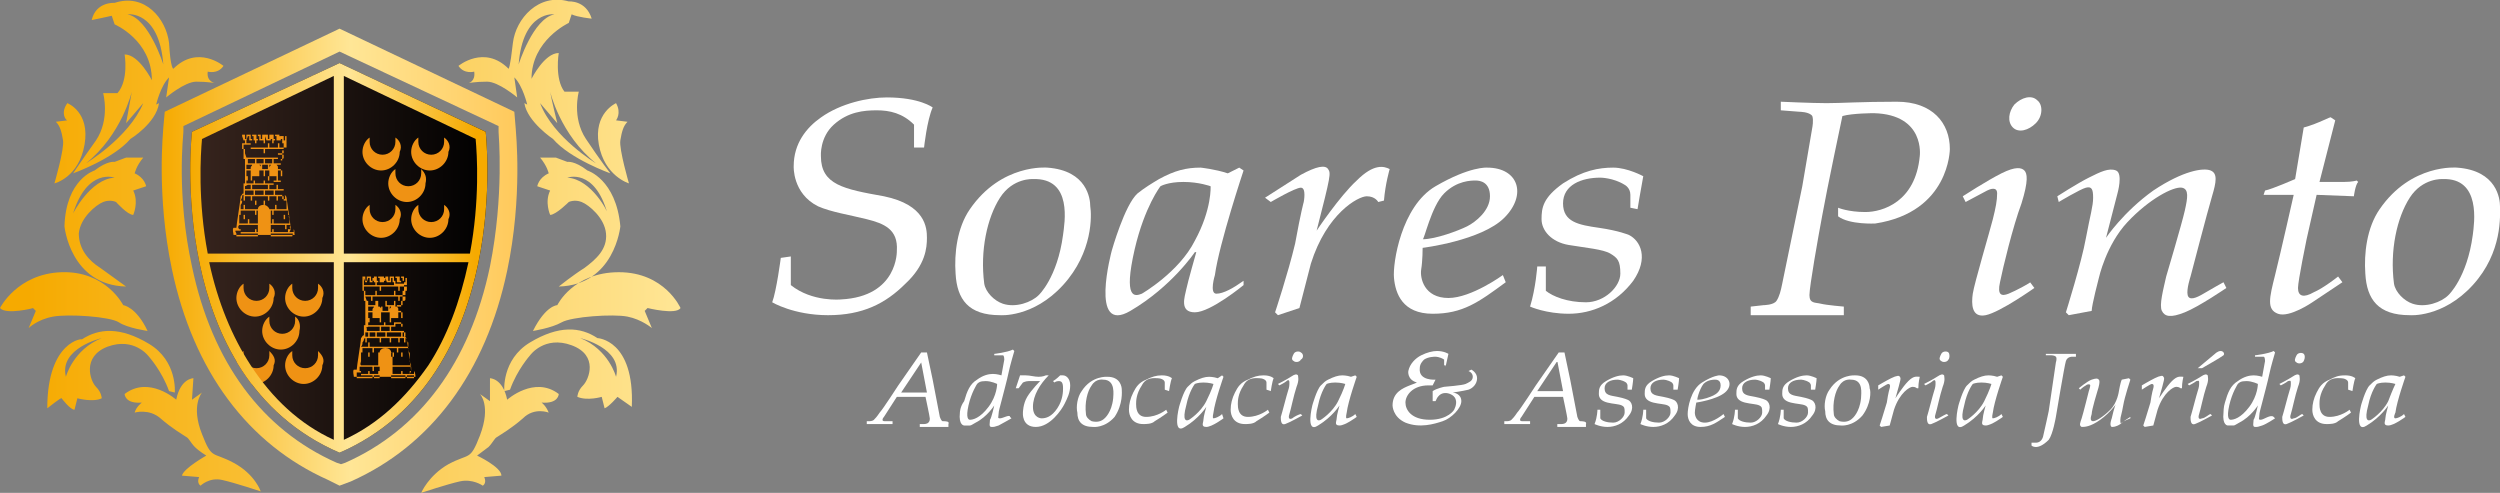
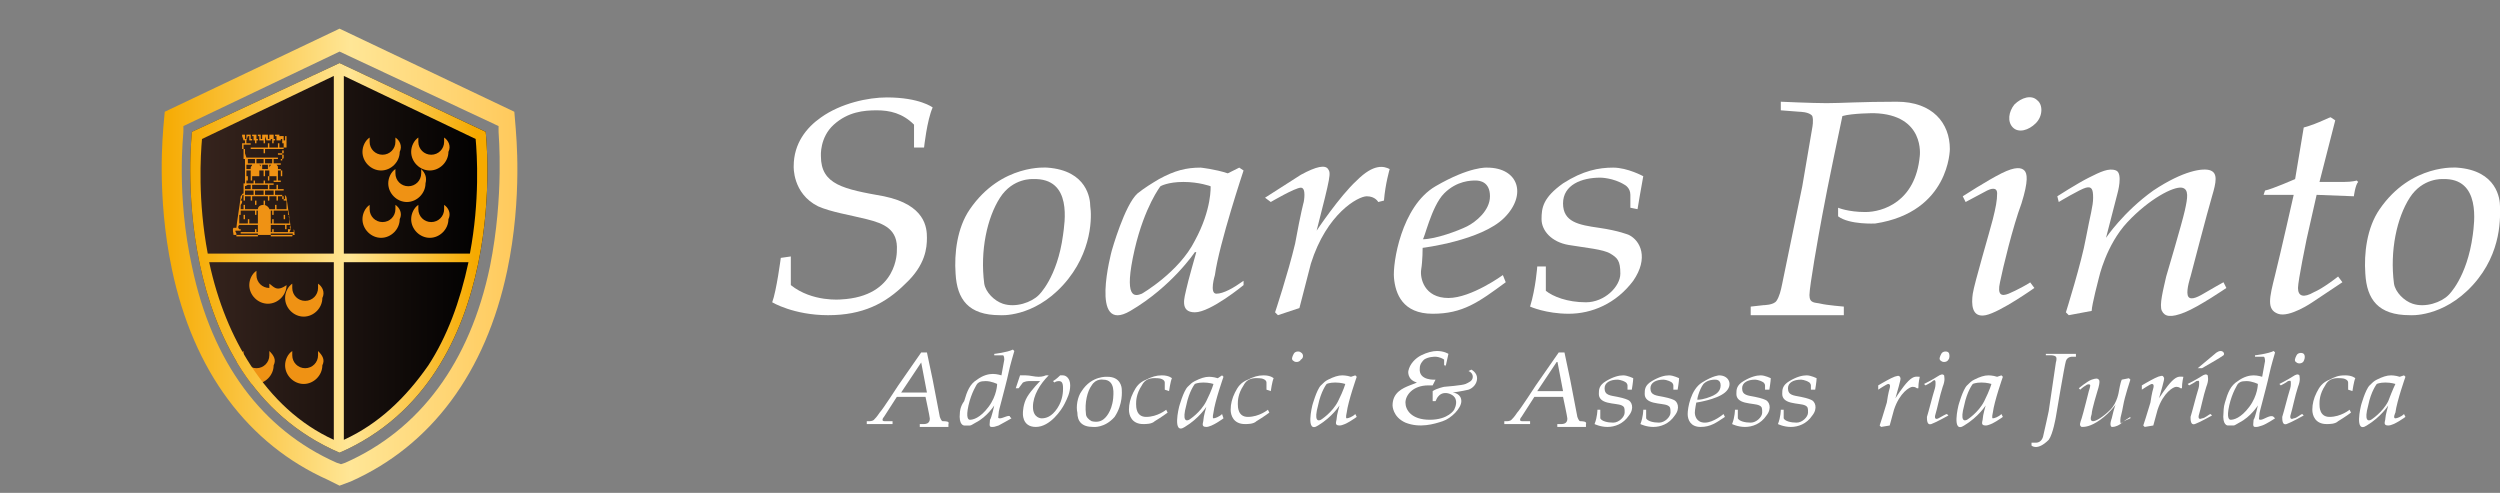
<svg xmlns="http://www.w3.org/2000/svg" xmlns:xlink="http://www.w3.org/1999/xlink" version="1.1" id="Camada_1" x="0px" y="0px" viewBox="0 0 174.5 34.4" style="enable-background:new 0 0 174.5 34.4;" xml:space="preserve">
  <rect x="0" y="0" width="174.5" height="34.4" fill="#808080" stroke="none" />
  <style type="text/css">
	.st0{fill:#FFFFFF;}
	.st1{fill:url(#SVGID_1_);}
	.st2{fill:url(#SVGID_00000027597996296591425610000001777135764872691879_);}
	.st3{clip-path:url(#SVGID_00000116236762093209641570000011749610489020717734_);fill:#EF9214;}
	.st4{clip-path:url(#SVGID_00000116236762093209641570000011749610489020717734_);}
	.st5{fill:#EF9214;}
	.st6{fill:url(#SVGID_00000142140341368097385300000003177773540275024794_);}
	.st7{fill:url(#SVGID_00000163781339475478360770000014848100535571649425_);}
</style>
  <g>
    <path class="st0" d="M54.5,18c0,0-0.3,2.3-0.6,3.1c0,0,1.5,0.9,3.9,0.9s4-0.8,5.4-2.2c1.4-1.3,1.5-2.5,1.5-3.2s-0.1-2.3-3-2.9   c-2.8-0.5-4.4-0.8-4.4-2.8c0,0-0.1-1.3,0.9-2.2c1-0.9,2.1-1,3-1s1.8,0.2,2.6,1l0,1.6l0.7,0c0,0,0.2-1.9,0.6-2.8   c0,0-0.9-0.7-3.2-0.7c-1.3,0-3.2,0.4-4.6,1.4c-1,0.7-1.9,1.8-1.9,3.4c0,0-0.1,1.9,1.7,2.8c0.9,0.4,2.2,0.6,3.4,0.9   c1.2,0.3,2.2,0.7,2.1,2.2c0,0,0.1,3.2-3.9,3.4c0,0-2,0.2-3.5-1c0,0,0-1.5,0-2L54.5,18z" />
    <path class="st0" d="M76.1,14.4c0-0.5-0.2-2.5-3-2.7c0,0-3.2-0.3-5.4,2.9c-0.9,1.3-1.1,3.1-1,4.5c0.1,1.8,0.9,2.9,3.1,2.9   c0,0,2.3,0.2,4.4-2.1C76.3,17.6,76.2,15,76.1,14.4z M74.2,16.4c-0.4,3-1.7,4.2-1.7,4.2c-0.5,0.5-1.6,0.9-2.5,0.6   c-0.6-0.2-1.2-0.8-1.3-1.4c-0.3-2.3,0.2-4.6,1.1-6c0.9-1.4,2.3-1.3,2.3-1.3C74.9,12.4,74.3,15.6,74.2,16.4z" />
    <path class="st0" d="M78.3,27.2c0-0.2-0.1-0.9-1-0.9c0,0-1.1-0.1-1.8,1c-0.3,0.4-0.4,1.1-0.3,1.5c0,0.6,0.3,1,1.1,1   c0,0,0.8,0.1,1.5-0.7C78.4,28.2,78.3,27.3,78.3,27.2z M77.7,27.8c-0.1,1-0.6,1.4-0.6,1.4c-0.2,0.2-0.5,0.3-0.9,0.2   c-0.2-0.1-0.4-0.3-0.4-0.5c-0.1-0.8,0.1-1.6,0.4-2c0.3-0.5,0.8-0.4,0.8-0.4C77.9,26.5,77.7,27.6,77.7,27.8z" />
    <path class="st0" d="M174.5,14.4c0-0.5-0.2-2.5-3-2.7c0,0-3.2-0.3-5.4,2.9c-0.9,1.3-1.1,3.1-1,4.5c0.1,1.8,0.9,2.9,3.1,2.9   c0,0,2.3,0.2,4.4-2.1C174.7,17.6,174.5,15,174.5,14.4z M172.6,16.4c-0.4,3-1.7,4.2-1.7,4.2c-0.5,0.5-1.6,0.9-2.5,0.6   c-0.6-0.2-1.2-0.8-1.3-1.4c-0.3-2.3,0.2-4.6,1.1-6c0.9-1.4,2.3-1.3,2.3-1.3C173.2,12.4,172.7,15.6,172.6,16.4z" />
    <path class="st0" d="M86.8,19.6c-0.7,0.5-1.4,0.9-1.9,0.9c-0.5,0-0.1-1.3-0.1-1.3c0.3-2.2,2-7.3,2-7.3l-0.3-0.2l-0.8,0.4   c-0.9-0.3-1.9-0.4-1.9-0.4c-1,0-1.8,0.2-2.9,0.8c-0.5,0.3-1,0.6-1.5,1c-0.9,0.8-1.8,4-1.8,4s-1.6,5.9,1.3,4.2   c2.9-1.7,4.5-4.1,4.5-4.1l0.1,0c0,0-0.6,2.1-0.7,2.6c-0.1,0.5-0.5,1.6,0.6,1.6s3.4-1.9,3.4-1.9L86.8,19.6z M83.4,16.8   c-1.1,2.2-3.7,3.7-3.7,3.7c-0.5,0.2-1.3,0.4-0.5-3.1c0.7-3,1.8-4.4,1.8-4.4s0.5-0.3,1.6-0.3c1.1,0,1.9,0.3,1.9,0.3   S84.6,14.6,83.4,16.8z" />
    <path class="st0" d="M85.3,28.9c-0.2,0.2-0.5,0.3-0.6,0.3s0-0.4,0-0.4c0.1-0.8,0.7-2.5,0.7-2.5l-0.1-0.1L85,26.4   c-0.3-0.1-0.6-0.1-0.6-0.1c-0.3,0-0.6,0.1-1,0.3c-0.2,0.1-0.3,0.2-0.5,0.4c-0.3,0.3-0.6,1.4-0.6,1.4s-0.5,2,0.4,1.4   c1-0.6,1.5-1.4,1.5-1.4l0,0c0,0-0.2,0.7-0.2,0.9c0,0.2-0.2,0.5,0.2,0.5s1.2-0.6,1.2-0.6L85.3,28.9z M84.2,28   c-0.4,0.8-1.2,1.3-1.2,1.3c-0.2,0.1-0.5,0.1-0.2-1c0.2-1,0.6-1.5,0.6-1.5s0.2-0.1,0.6-0.1c0.4,0,0.7,0.1,0.7,0.1S84.6,27.2,84.2,28   z" />
    <path class="st0" d="M88.3,13.8c0,0,1.4-0.9,2.5-1.6c1.1-0.6,1.7-0.7,1.9-0.4c0.2,0.3,0.2,0.4-0.8,4.3c0,0,1.6-2.4,2.8-3.5   c1.2-1.2,1.9-1,2.3-0.8c0,0-0.3,1-0.4,2.2l-0.4,0.1c0,0-0.2-0.4-0.8-0.4s-2.8,1.2-3.9,4.7l-0.8,3.1L89.2,22L89,21.8   c0,0,0.9-2.7,1.4-4.8c0.4-2.2,0.6-2.9,0.6-2.9s0.2-1-0.2-1c-0.4,0-2.1,1-2.1,1L88.3,13.8z" />
    <path class="st0" d="M99.3,17.3c0,0,4.1-0.5,5.7-2.1c1.6-1.6,1-3.5-1.2-3.5c0,0-1.2-0.1-3.6,1.3c-2.4,1.4-3,5.4-2.9,6.4   c0.1,1.1,0.6,2.5,2.7,2.5c2.1,0,3.2-0.8,5.1-2.2l-0.2-0.5c0,0-2.2,1.6-3.8,1.6c-1.7,0-2-1.4-1.9-2S99.3,17.3,99.3,17.3z    M100.8,13.5c0.9-0.9,1.9-0.9,2.2-0.9c0.3,0,1,0.1,1,1.1s-1,1.8-1.6,2.1c-0.6,0.3-2.2,0.9-3.1,0.9C99.4,16.8,99.9,14.4,100.8,13.5z   " />
    <path class="st0" d="M118.4,28.1c0,0,1.4-0.2,2-0.7c0.6-0.5,0.3-1.2-0.4-1.2c0,0-0.4,0-1.2,0.5c-0.8,0.5-1,1.8-1,2.2   c0,0.4,0.2,0.9,0.9,0.9c0.7,0,1.1-0.3,1.7-0.7l-0.1-0.2c0,0-0.7,0.6-1.3,0.6s-0.7-0.5-0.7-0.7S118.4,28.1,118.4,28.1z M118.9,26.8   c0.3-0.3,0.7-0.3,0.8-0.3c0.1,0,0.4,0,0.4,0.4s-0.3,0.6-0.5,0.7c-0.2,0.1-0.7,0.3-1.1,0.3C118.4,28,118.6,27.2,118.9,26.8z" />
    <path class="st0" d="M114.3,14.6c0,0,0.3-1.8,0.4-2.3c0,0-1.1-0.6-2.1-0.6s-2.1,0.2-3.5,1.1c-1.4,1-1.5,1.7-1.5,2.5   s0.7,1.6,1.9,1.8s2.4,0.3,2.9,0.6s0.7,0.5,0.7,1.4s-1.1,2-2.4,2s-2.3-0.4-2.8-0.8l0-1.7h-0.6c0,0-0.1,1.5-0.5,2.8   c0,0,1.1,0.5,2.7,0.5s3.3-0.7,4.5-2.3c1.1-1.6,0.5-2.8-0.3-3.2c0,0-0.7-0.3-2.1-0.5c-1.4-0.2-2.5-0.4-2.5-1.7s1.3-1.8,2.6-1.8   c0,0,0.9,0,1.7,0.5c0,0,0.4,0.2,0.4,0.7c0,0.5,0,0.9,0,0.9L114.3,14.6z" />
    <path class="st0" d="M113.9,27.2c0,0,0.1-0.6,0.1-0.8c0,0-0.4-0.2-0.7-0.2s-0.7,0.1-1.2,0.4s-0.5,0.6-0.5,0.9   c0,0.3,0.2,0.5,0.6,0.6c0.4,0.1,0.8,0.1,1,0.2c0.2,0.1,0.2,0.2,0.2,0.5s-0.4,0.7-0.8,0.7c-0.4,0-0.8-0.1-0.9-0.3l0-0.6h-0.2   c0,0,0,0.5-0.2,1c0,0,0.4,0.2,0.9,0.2s1.1-0.2,1.5-0.8c0.4-0.5,0.2-1-0.1-1.1c0,0-0.2-0.1-0.7-0.2s-0.9-0.1-0.9-0.6   c0-0.4,0.4-0.6,0.9-0.6c0,0,0.3,0,0.6,0.2c0,0,0.1,0.1,0.1,0.2s0,0.3,0,0.3L113.9,27.2z" />
    <path class="st0" d="M117.1,27.2c0,0,0.1-0.6,0.1-0.8c0,0-0.4-0.2-0.7-0.2s-0.7,0.1-1.2,0.4s-0.5,0.6-0.5,0.9   c0,0.3,0.2,0.5,0.6,0.6s0.8,0.1,1,0.2c0.2,0.1,0.2,0.2,0.2,0.5s-0.4,0.7-0.8,0.7c-0.4,0-0.8-0.1-0.9-0.3l0-0.6h-0.2   c0,0,0,0.5-0.2,1c0,0,0.4,0.2,0.9,0.2s1.1-0.2,1.5-0.8c0.4-0.5,0.2-1-0.1-1.1c0,0-0.2-0.1-0.7-0.2s-0.9-0.1-0.9-0.6   c0-0.4,0.4-0.6,0.9-0.6c0,0,0.3,0,0.6,0.2c0,0,0.1,0.1,0.1,0.2s0,0.3,0,0.3L117.1,27.2z" />
    <path class="st0" d="M123.5,27.2c0,0,0.1-0.6,0.1-0.8c0,0-0.4-0.2-0.7-0.2c-0.3,0-0.7,0.1-1.2,0.4s-0.5,0.6-0.5,0.9   c0,0.3,0.2,0.5,0.6,0.6s0.8,0.1,1,0.2c0.2,0.1,0.2,0.2,0.2,0.5s-0.4,0.7-0.8,0.7c-0.4,0-0.8-0.1-0.9-0.3l0-0.6h-0.2   c0,0,0,0.5-0.2,1c0,0,0.4,0.2,0.9,0.2s1.1-0.2,1.5-0.8c0.4-0.5,0.2-1-0.1-1.1c0,0-0.2-0.1-0.7-0.2s-0.9-0.1-0.9-0.6   c0-0.4,0.4-0.6,0.9-0.6c0,0,0.3,0,0.6,0.2c0,0,0.1,0.1,0.1,0.2s0,0.3,0,0.3L123.5,27.2z" />
    <path class="st0" d="M126.7,27.2c0,0,0.1-0.6,0.1-0.8c0,0-0.4-0.2-0.7-0.2s-0.7,0.1-1.2,0.4c-0.5,0.3-0.5,0.6-0.5,0.9   c0,0.3,0.2,0.5,0.6,0.6s0.8,0.1,1,0.2c0.2,0.1,0.2,0.2,0.2,0.5s-0.4,0.7-0.8,0.7c-0.4,0-0.8-0.1-0.9-0.3l0-0.6h-0.2   c0,0,0,0.5-0.2,1c0,0,0.4,0.2,0.9,0.2s1.1-0.2,1.5-0.8c0.4-0.5,0.2-1-0.1-1.1c0,0-0.2-0.1-0.7-0.2s-0.9-0.1-0.9-0.6   c0-0.4,0.4-0.6,0.9-0.6c0,0,0.3,0,0.6,0.2c0,0,0.1,0.1,0.1,0.2s0,0.3,0,0.3L126.7,27.2z" />
    <path class="st0" d="M124.3,7.7V7.1c0,0,2.2,0.1,3.2,0.1s2.4-0.1,4.9-0.1s3.7,1.5,3.7,3.3c0,0,0,4.4-5.2,5.2c0,0-1.8,0.1-2.6-0.5   v-0.6c0,0,0.7,0.3,1.9,0.3c1.2,0,3.5-0.7,3.8-3.9c0,0,0.4-2.9-3.2-3c0,0-1.5,0-2.2,0.2c0,0-1.1,5.2-1.4,6.9c-0.3,1.6-0.9,5-0.9,5.6   s0.4,0.5,0.8,0.6c0.4,0.1,1.6,0.2,1.6,0.2l0,0.6h-6.5v-0.6l0.9-0.1c0,0,0.7,0,0.9-0.3c0.2-0.3,0.3-0.7,0.4-1.2s1.4-6.8,1.4-6.8   l0.7-4.1c0,0,0.1-0.5,0-0.8c-0.2-0.3-0.9-0.3-0.9-0.3L124.3,7.7z" />
    <g>
      <path class="st0" d="M140.2,20.5c-0.5,0.2-0.8,0.1-0.6-0.8c0.2-1,0.9-3.9,1.5-5.5c0.5-1.6,0.4-2.1,0.2-2.3    c-0.2-0.2-0.6-0.3-1.6,0.2c-1,0.5-2.7,1.6-2.7,1.6l0.2,0.4c0,0,1.3-0.7,1.5-0.8c0.2-0.1,0.7-0.3,0.7,0.2c0,0.5-0.1,1-0.3,1.8    c-0.2,0.8-1.3,4.5-1.4,5.2c-0.1,0.7-0.1,1.7,0.9,1.5c1-0.2,3.4-1.9,3.4-1.9l-0.3-0.4C141.8,19.7,140.7,20.3,140.2,20.5z" />
      <path class="st0" d="M142.2,7c-0.4-0.4-1.1-0.2-1.6,0.3c-0.4,0.5-0.5,1.2-0.1,1.6c0.4,0.4,1.1,0.2,1.6-0.3S142.6,7.3,142.2,7z" />
    </g>
    <g>
      <path class="st0" d="M135.3,29.2c-0.2,0.1-0.3,0-0.2-0.3c0.1-0.3,0.3-1.3,0.5-1.9c0.2-0.5,0.1-0.7,0.1-0.8    c-0.1-0.1-0.2-0.1-0.5,0.1c-0.3,0.2-0.9,0.5-0.9,0.5l0.1,0.1c0,0,0.4-0.2,0.5-0.3s0.2-0.1,0.2,0.1c0,0.2,0,0.3-0.1,0.6    c-0.1,0.3-0.4,1.5-0.5,1.8c0,0.2,0,0.6,0.3,0.5c0.3-0.1,1.2-0.6,1.2-0.6l-0.1-0.1C135.8,28.9,135.5,29.1,135.3,29.2z" />
      <path class="st0" d="M136,24.6c-0.1-0.1-0.4-0.1-0.5,0.1c-0.1,0.2-0.2,0.4,0,0.5c0.1,0.1,0.4,0.1,0.5-0.1    C136.1,25,136.1,24.7,136,24.6z" />
    </g>
    <g>
-       <path class="st0" d="M90.2,29.2c-0.2,0.1-0.3,0-0.2-0.3c0.1-0.3,0.3-1.3,0.5-1.9c0.2-0.5,0.1-0.7,0.1-0.8    c-0.1-0.1-0.2-0.1-0.5,0.1c-0.3,0.2-0.9,0.5-0.9,0.5l0.1,0.1c0,0,0.4-0.2,0.5-0.3s0.2-0.1,0.2,0.1c0,0.2,0,0.3-0.1,0.6    c-0.1,0.3-0.4,1.5-0.5,1.8c0,0.2,0,0.6,0.3,0.5c0.3-0.1,1.2-0.6,1.2-0.6l-0.1-0.1C90.7,28.9,90.3,29.1,90.2,29.2z" />
      <path class="st0" d="M90.8,24.6c-0.1-0.1-0.4-0.1-0.5,0.1c-0.1,0.2-0.2,0.4,0,0.5c0.1,0.1,0.4,0.1,0.5-0.1    C91,25,91,24.7,90.8,24.6z" />
    </g>
    <path class="st0" d="M143.6,13.7c0,0,1.4-0.9,2.2-1.3c0.8-0.4,1.4-0.7,1.9-0.5c0.5,0.2,0.1,1.6,0.1,1.6s-0.7,2.7-0.8,3.1   c0,0,1.2-1.8,3.3-3.3c2.1-1.4,3.5-1.6,4-1.4c0.5,0.2,0.4,0.8,0.1,1.8s-1.5,5.6-1.5,5.6s-0.3,0.9-0.2,1.3c0.1,0.4,0.6,0.2,1.1-0.1   s1.4-0.8,1.4-0.8l0.2,0.4c0,0-1.9,1.3-2.9,1.7c-1,0.4-1.4,0.3-1.6-0.1c-0.2-0.4,0.1-1.5,0.3-2.4c0,0,1.1-3.7,1.3-4.6   c0.2-0.9,0.3-1.5-0.2-1.6c-0.6-0.1-2.3,0.8-3.8,2.4s-2,3.9-2,3.9s-0.5,1.9-0.5,2.3l-1.6,0.3l-0.2-0.2c0,0,1.1-3.5,1.4-5.2   c0.3-1.6,0.5-2.2,0.5-2.8c0-0.6-0.1-0.8-0.5-0.7c-0.4,0.1-1.9,1-1.9,1L143.6,13.7z" />
    <path class="st0" d="M148.7,29.1c0,0-0.5,0.3-0.7,0.5c-0.3,0.2-0.5,0.2-0.6,0.2c-0.2-0.1,0-0.6,0-0.6s0.2-0.9,0.3-1   c0,0-0.4,0.6-1.1,1.1s-1.1,0.5-1.3,0.5c-0.2-0.1-0.1-0.3,0-0.6c0.1-0.3,0.5-1.9,0.5-1.9s0.1-0.3,0.1-0.4s-0.2-0.1-0.3,0   c-0.2,0.1-0.4,0.3-0.4,0.3l-0.1-0.1c0,0,0.6-0.5,0.9-0.6c0.3-0.1,0.4-0.1,0.5,0c0.1,0.1,0,0.5-0.1,0.8c0,0-0.4,1.3-0.4,1.6   c-0.1,0.3-0.1,0.5,0.1,0.5c0.2,0,0.7-0.3,1.2-0.8s0.6-1.3,0.6-1.3s0.1-0.6,0.2-0.8l0.5-0.1l0.1,0.1c0,0-0.4,1.2-0.5,1.8   c-0.1,0.6-0.2,0.8-0.2,1c0,0.2,0,0.3,0.1,0.2s0.6-0.3,0.6-0.3L148.7,29.1z" />
    <path class="st0" d="M160.8,8.9l-0.6,3.6c0,0-1.6,0.7-2.1,0.8l-0.1,0.3h2.1c0,0-0.9,4-1.3,5.6s-0.6,2.4,0.2,2.7   c0.8,0.3,2.4-0.8,2.4-0.8l2.1-1.4l-0.3-0.4c0,0-1,0.8-1.7,1.1c-0.7,0.4-1.1,0.3-1.1-0.3c0-0.5,0.6-3.4,0.6-3.4l0.7-3.1l2.6,0.1   c0,0,0.1-0.8,0.3-1l-0.1-0.1c0,0-0.3,0.1-0.9,0.1s-1.7,0-1.7,0l1.1-4.3l-0.3-0.2C162.7,8.1,161.9,8.6,160.8,8.9z" />
    <path class="st0" d="M94.6,28.9c-0.2,0.2-0.5,0.3-0.6,0.3s0-0.4,0-0.4c0.1-0.8,0.7-2.5,0.7-2.5l-0.1-0.1l-0.3,0.1   c-0.3-0.1-0.6-0.1-0.6-0.1c-0.3,0-0.6,0.1-1,0.3c-0.2,0.1-0.3,0.2-0.5,0.4c-0.3,0.3-0.6,1.4-0.6,1.4s-0.5,2,0.4,1.4   c1-0.6,1.5-1.4,1.5-1.4l0,0c0,0-0.2,0.7-0.2,0.9c0,0.2-0.2,0.5,0.2,0.5c0.4,0,1.2-0.6,1.2-0.6L94.6,28.9z M93.4,28   c-0.4,0.8-1.2,1.3-1.2,1.3c-0.2,0.1-0.5,0.1-0.2-1c0.2-1,0.6-1.5,0.6-1.5s0.2-0.1,0.6-0.1c0.4,0,0.7,0.1,0.7,0.1S93.8,27.2,93.4,28   z" />
    <path class="st0" d="M139.7,28.9c-0.2,0.2-0.5,0.3-0.6,0.3s0-0.4,0-0.4c0.1-0.8,0.7-2.5,0.7-2.5l-0.1-0.1l-0.3,0.1   c-0.3-0.1-0.6-0.1-0.6-0.1c-0.3,0-0.6,0.1-1,0.3c-0.2,0.1-0.3,0.2-0.5,0.4c-0.3,0.3-0.6,1.4-0.6,1.4s-0.5,2,0.4,1.4   c1-0.6,1.5-1.4,1.5-1.4l0,0c0,0-0.2,0.7-0.2,0.9c0,0.2-0.2,0.5,0.2,0.5c0.4,0,1.2-0.6,1.2-0.6L139.7,28.9z M138.5,28   c-0.4,0.8-1.2,1.3-1.2,1.3c-0.2,0.1-0.5,0.1-0.2-1c0.2-1,0.6-1.5,0.6-1.5s0.2-0.1,0.6-0.1s0.7,0.1,0.7,0.1S138.9,27.2,138.5,28z" />
    <path class="st0" d="M167.8,28.9c-0.2,0.2-0.5,0.3-0.6,0.3c-0.2,0,0-0.4,0-0.4c0.1-0.8,0.7-2.5,0.7-2.5l-0.1-0.1l-0.3,0.1   c-0.3-0.1-0.6-0.1-0.6-0.1c-0.3,0-0.6,0.1-1,0.3c-0.2,0.1-0.3,0.2-0.5,0.4c-0.3,0.3-0.6,1.4-0.6,1.4s-0.5,2,0.4,1.4   c1-0.6,1.5-1.4,1.5-1.4l0,0c0,0-0.2,0.7-0.2,0.9c0,0.2-0.2,0.5,0.2,0.5c0.4,0,1.2-0.6,1.2-0.6L167.8,28.9z M166.7,28   c-0.4,0.8-1.2,1.3-1.2,1.3c-0.2,0.1-0.5,0.1-0.2-1c0.2-1,0.6-1.5,0.6-1.5s0.2-0.1,0.6-0.1c0.4,0,0.7,0.1,0.7,0.1S167,27.2,166.7,28   z" />
    <g>
      <path class="st0" d="M160.1,29.2c-0.2,0.1-0.3,0-0.2-0.3c0.1-0.3,0.3-1.3,0.5-1.9c0.2-0.5,0.1-0.7,0.1-0.8    c-0.1-0.1-0.2-0.1-0.5,0.1c-0.3,0.2-0.9,0.5-0.9,0.5l0.1,0.1c0,0,0.4-0.2,0.5-0.3c0.1,0,0.2-0.1,0.2,0.1c0,0.2,0,0.3-0.1,0.6    s-0.4,1.5-0.5,1.8c0,0.2,0,0.6,0.3,0.5c0.3-0.1,1.2-0.6,1.2-0.6l-0.1-0.1C160.6,28.9,160.3,29.2,160.1,29.2z" />
      <path class="st0" d="M160.8,24.7c-0.1-0.1-0.4-0.1-0.5,0.1c-0.1,0.2-0.2,0.4,0,0.5c0.1,0.1,0.4,0.1,0.5-0.1    C160.9,25,160.9,24.8,160.8,24.7z" />
    </g>
    <g>
      <path class="st0" d="M153.7,29.2c-0.2,0.1-0.3,0-0.2-0.3c0.1-0.3,0.3-1.3,0.5-1.9c0.2-0.5,0.1-0.7,0.1-0.8    c-0.1-0.1-0.2-0.1-0.5,0.1c-0.3,0.2-0.9,0.5-0.9,0.5l0.1,0.1c0,0,0.4-0.2,0.5-0.3c0.1,0,0.2-0.1,0.2,0.1c0,0.2,0,0.3-0.1,0.6    c-0.1,0.3-0.4,1.5-0.5,1.8c0,0.2,0,0.6,0.3,0.5c0.3-0.1,1.2-0.6,1.2-0.6l-0.1-0.1C154.2,28.9,153.9,29.2,153.7,29.2z" />
      <path class="st0" d="M155,24.5c-0.2,0-0.4,0.2-0.4,0.2l-1.2,1h0.3c0,0,1.4-0.8,1.5-0.9C155.3,24.7,155.2,24.5,155,24.5z" />
    </g>
    <path class="st0" d="M131.1,26.9c0,0,0.5-0.3,0.9-0.5c0.4-0.2,0.6-0.2,0.6-0.1c0.1,0.1,0.1,0.1-0.3,1.5c0,0,0.5-0.8,0.9-1.2   s0.6-0.3,0.8-0.3c0,0-0.1,0.4-0.1,0.8l-0.1,0c0,0-0.1-0.1-0.3-0.1c-0.2,0-0.9,0.4-1.3,1.6l-0.3,1.1l-0.6,0.1l-0.1-0.1   c0,0,0.3-0.9,0.5-1.6c0.1-0.7,0.2-1,0.2-1s0.1-0.3-0.1-0.3c-0.1,0-0.7,0.4-0.7,0.4L131.1,26.9z" />
    <path class="st0" d="M149.5,26.9c0,0,0.5-0.3,0.9-0.5c0.4-0.2,0.6-0.2,0.6-0.1c0.1,0.1,0.1,0.1-0.3,1.5c0,0,0.5-0.8,0.9-1.2   s0.6-0.3,0.8-0.3c0,0-0.1,0.4-0.1,0.8l-0.1,0c0,0-0.1-0.1-0.3-0.1c-0.2,0-0.9,0.4-1.3,1.6l-0.3,1.1l-0.6,0.1l-0.1-0.1   c0,0,0.3-0.9,0.5-1.6c0.1-0.7,0.2-1,0.2-1s0.1-0.3-0.1-0.3c-0.1,0-0.7,0.4-0.7,0.4L149.5,26.9z" />
    <path class="st0" d="M65.8,29.4c-0.1,0-0.2-0.3-0.2-0.3l-0.5-2.6l-0.4-1.9h-0.4l-1.6,2.3c0,0-1.1,1.7-1.3,1.9   c-0.2,0.3-0.3,0.4-0.4,0.5c-0.1,0.1-0.3,0.1-0.3,0.1h-0.2v0.2c0,0,0.7,0,0.8,0c0.2,0,1,0,1,0v-0.2c0,0-0.4,0-0.5,0s-0.2,0-0.2-0.1   c0-0.1,0.1-0.2,0.1-0.2l0.9-1.4h2c0,0,0.3,1.4,0.3,1.5c0,0.1,0,0.2-0.1,0.3c-0.1,0.1-0.3,0.1-0.3,0.1l-0.3,0v0.2c0,0,0.8,0,1.1,0   c0.3,0,0.9,0,0.9,0v-0.2C66.3,29.4,66,29.4,65.8,29.4z M62.9,27.4l1.4-2.1l0.4,2.1H62.9z" />
    <path class="st0" d="M110.3,29.4c-0.1,0-0.2-0.3-0.2-0.3l-0.5-2.6l-0.4-1.9h-0.4l-1.6,2.3c0,0-1.1,1.7-1.3,1.9   c-0.2,0.3-0.3,0.4-0.4,0.5c-0.1,0.1-0.3,0.1-0.3,0.1H105v0.2c0,0,0.7,0,0.8,0c0.2,0,1,0,1,0v-0.2c0,0-0.4,0-0.5,0s-0.2,0-0.2-0.1   c0-0.1,0.1-0.2,0.1-0.2l0.9-1.4h2c0,0,0.3,1.4,0.3,1.5c0,0.1,0,0.2-0.1,0.3c-0.1,0.1-0.3,0.1-0.3,0.1l-0.3,0v0.2c0,0,0.8,0,1.1,0   c0.3,0,0.9,0,0.9,0v-0.2C110.8,29.4,110.4,29.4,110.3,29.4z M107.3,27.3l1.4-2.1l0.4,2.1H107.3z" />
-     <path class="st0" d="M130.5,27.1c0-0.2-0.1-0.9-1-0.9c0,0-1.1-0.1-1.8,1c-0.3,0.4-0.4,1.1-0.3,1.5c0,0.6,0.3,1,1.1,1   c0,0,0.8,0.1,1.5-0.7C130.6,28.2,130.6,27.3,130.5,27.1z M129.9,27.8c-0.1,1-0.6,1.4-0.6,1.4c-0.2,0.2-0.5,0.3-0.9,0.2   c-0.2-0.1-0.4-0.3-0.4-0.5c-0.1-0.8,0.1-1.6,0.4-2c0.3-0.5,0.8-0.4,0.8-0.4C130.1,26.5,129.9,27.5,129.9,27.8z" />
    <path class="st0" d="M69.8,29.2c-0.2,0-0.1-0.1-0.1-0.3c0-0.2,0.1-0.5,0.2-0.9c0.1-0.4,0.4-1.5,0.5-2c0.1-0.5,0.4-1.5,0.4-1.5   l-0.1-0.1c-0.4,0.2-1.3,0.3-1.3,0.3l0,0.1c0,0,0.5,0,0.6,0c0.1,0,0.1,0.3,0.1,0.3l-0.2,1.1c0,0-0.3-0.1-0.6-0.1   c-0.3,0-0.7,0.1-1.1,0.4c-0.5,0.3-0.7,0.8-0.9,1.5C67,28.4,67,28.8,67,28.8c-0.1,0.9,0.3,0.9,0.3,0.9s0.1,0,0.4,0   c0.1,0,0.2-0.1,0.4-0.2c0.8-0.4,1.3-1.2,1.3-1.2s-0.2,0.9-0.3,1c0,0.2-0.1,0.5,0.1,0.5c0.2,0,0.2,0,0.5-0.1   c0.2-0.1,0.9-0.5,0.9-0.5l-0.1-0.1C70.5,28.9,70,29.2,69.8,29.2z M69,28.4c-0.6,0.8-1.1,0.9-1.3,0.9c-0.1,0-0.3-0.1-0.1-1   c0.2-0.9,0.6-1.5,0.6-1.5c0.1-0.1,0.2-0.2,0.6-0.2c0.4,0,0.8,0.2,0.8,0.2S69.6,27.6,69,28.4z" />
    <path class="st0" d="M71.1,27.1l0.3-0.4c0,0,0.2-0.1,0.4-0.1s0.3,0,0.5,0s0.3,0,0.3,0s-0.6,0.6-0.9,1.1s-0.3,1.1-0.3,1.1   s-0.1,1,0.9,1c1,0,1.8-1.2,2-1.6s0.4-0.8,0.4-1.3s-0.3-0.7-0.5-0.7l-0.2,0c0,0-0.3,0.3-0.5,0.4l0.1,0.1c0,0,0.1-0.1,0.3-0.1   c0.2,0,0.3,0.1,0.3,0.5c0,0.2,0,0.8-0.4,1.4c-0.4,0.6-0.8,0.7-1.1,0.7c0,0-0.6,0-0.6-0.8c0-0.8,0.5-1.6,1.1-2.2L73,26.2   c0,0-0.2,0.1-0.5,0.1s-0.6-0.1-0.9-0.1c-0.3,0-0.4,0-0.4,0l-0.3,0.9L71.1,27.1z" />
    <path class="st0" d="M81.6,27.3c0,0,0.1-0.7,0.2-0.9c0,0-0.2-0.2-0.7-0.2c-0.4,0-0.7,0.1-1.1,0.3c-0.5,0.2-0.7,0.5-0.9,0.9   c-0.2,0.4-0.3,0.8-0.3,1.2s0.2,1,1,1c0.2,0,0.6,0,0.8-0.2c0.5-0.3,0.9-0.6,0.9-0.6l-0.1-0.2c0,0-0.6,0.5-1.4,0.5   c-0.7,0-0.7-0.7-0.7-0.9c0-0.2,0-0.7,0.4-1.3c0.3-0.6,0.9-0.5,1.1-0.5c0.2,0,0.5,0.1,0.5,0.3c0,0.2,0,0.5,0,0.5L81.6,27.3z" />
    <path class="st0" d="M88.7,27.3c0,0,0.1-0.7,0.2-0.9c0,0-0.2-0.2-0.7-0.2c-0.4,0-0.7,0.1-1.1,0.3c-0.5,0.2-0.7,0.5-0.9,0.9   s-0.3,0.8-0.3,1.2s0.2,1,1,1c0.2,0,0.6,0,0.8-0.2c0.5-0.3,0.9-0.6,0.9-0.6l-0.1-0.2c0,0-0.6,0.5-1.4,0.5c-0.7,0-0.7-0.7-0.7-0.9   s0-0.7,0.4-1.3c0.3-0.6,0.9-0.5,1.1-0.5c0.2,0,0.5,0.1,0.5,0.3c0,0.2,0,0.5,0,0.5L88.7,27.3z" />
    <path class="st0" d="M164.2,27.3c0,0,0.1-0.7,0.2-0.9c0,0-0.2-0.2-0.7-0.2s-0.7,0.1-1.1,0.3c-0.5,0.2-0.7,0.5-0.9,0.9   c-0.2,0.4-0.3,0.8-0.3,1.2c0,0.4,0.2,1,1,1c0.2,0,0.6,0,0.8-0.2c0.5-0.3,0.9-0.6,0.9-0.6l-0.1-0.2c0,0-0.6,0.5-1.4,0.5   c-0.7,0-0.7-0.7-0.7-0.9c0-0.2,0-0.7,0.4-1.3c0.3-0.6,0.9-0.5,1.1-0.5c0.2,0,0.5,0.1,0.5,0.3c0,0.2,0,0.5,0,0.5L164.2,27.3z" />
    <path class="st0" d="M157.8,29.3c-0.2,0-0.1-0.1-0.1-0.3c0-0.2,0.1-0.5,0.2-0.9c0.1-0.4,0.4-1.5,0.5-2c0.1-0.5,0.4-1.5,0.4-1.5   l-0.1-0.1c-0.4,0.2-1.3,0.3-1.3,0.3l0,0.1c0,0,0.5,0,0.6,0c0.1,0,0.1,0.3,0.1,0.3l-0.2,1.1c0,0-0.3-0.1-0.6-0.1   c-0.3,0-0.7,0.1-1.1,0.4c-0.5,0.3-0.7,0.8-0.9,1.5c-0.1,0.3-0.1,0.7-0.1,0.7c-0.1,0.9,0.3,0.9,0.3,0.9s0.1,0,0.4,0   c0.1,0,0.2-0.1,0.4-0.2c0.8-0.4,1.3-1.2,1.3-1.2s-0.2,0.9-0.3,1c0,0.2-0.1,0.5,0.1,0.5s0.2,0,0.5-0.1s0.9-0.5,0.9-0.5l-0.1-0.1   C158.5,28.9,158,29.3,157.8,29.3z M157,28.4c-0.6,0.8-1.1,0.9-1.3,0.9c-0.1,0-0.3-0.1-0.1-1c0.2-0.9,0.6-1.5,0.6-1.5   c0.1-0.1,0.2-0.2,0.6-0.2c0.4,0,0.8,0.2,0.8,0.2S157.6,27.6,157,28.4z" />
    <path class="st0" d="M100.9,25.6l0.2-0.9c0,0-0.3-0.2-0.8-0.2c-0.3,0-0.7,0.1-1.1,0.3c-0.4,0.2-0.8,0.6-0.9,1.1   c0,0-0.1,0.6,0.6,0.8c0,0-0.2,0.1-0.5,0.2c-0.5,0.2-1.2,0.5-1.2,1.4c0,0,0,0.8,0.9,1.2c1,0.4,2,0.1,2.6-0.1s1.3-0.9,1.3-1.4   c0-0.5-0.5-0.6-0.6-0.6c0,0,0.7-0.1,1.1-0.2c0.3-0.1,0.6-0.4,0.6-0.8s-0.4-0.6-0.4-0.6l-0.2,0.1c0,0,0.3,0.1,0.3,0.4   s-0.3,0.4-0.5,0.5s-1.5,0.2-1.5,0.2s-0.5,0.1-0.8,0.3l0,0.7l0.2,0l0.1-0.2c0,0,0.1-0.2,0.3-0.3c0.2-0.1,0.5-0.1,0.8,0.1   c0.4,0.3,0.2,0.8,0.1,1c0,0-0.4,0.7-1.7,0.7c-1.3,0-1.7-0.7-1.7-1.2s0.5-1.2,1.6-1.2c0,0,0.2,0,0.3,0l0.2-0.4c0,0-1.2,0.1-1.1-0.8   c0-0.3,0.2-0.5,0.3-0.6c0.3-0.2,0.7-0.2,0.8-0.2c0,0,0.3,0,0.6,0.2l0,0.4H100.9z" />
    <path class="st0" d="M142.8,24.7h2.1v0.2l-0.3,0c0,0-0.3,0-0.4,0.3c-0.1,0.3-0.7,3.9-0.7,3.9s-0.2,1.2-0.5,1.6   c-0.4,0.4-0.7,0.5-0.9,0.5c-0.2,0-0.3-0.1-0.3-0.1l0-0.2c0,0,0.1,0,0.3,0c0.2,0,0.4-0.1,0.5-0.4c0.1-0.4,0.4-1.8,0.4-1.8l0.5-3.4   c0,0,0.1-0.3,0-0.4s-0.3-0.1-0.3-0.1l-0.4,0V24.7z" />
    <linearGradient id="SVGID_1_" gradientUnits="userSpaceOnUse" x1="11.209" y1="17.998" x2="36.122" y2="17.998">
      <stop offset="3.678902e-03" style="stop-color:#F6AA00" />
      <stop offset="0.532" style="stop-color:#FFE696" />
      <stop offset="1" style="stop-color:#FFC95B" />
    </linearGradient>
    <path class="st1" d="M23.7,33.9l-0.8-0.4c-5.6-2.5-9.4-7.6-10.9-14.7c-1.1-5.2-0.6-9.7-0.6-9.9l0.1-1.1L23.7,2l12.2,5.8L36,9   c0,0.2,0.5,4.7-0.6,9.9c-1.5,7.1-5.3,12.2-10.9,14.7L23.7,33.9z M12.8,8.8l0,0.4c0,0.2-0.5,4.4,0.6,9.4c1.4,6.7,4.9,11.4,10.1,13.7   l0.3,0.1l0.3-0.1c5.2-2.3,8.7-7,10.1-13.7c1-5,0.6-9.2,0.6-9.4l0-0.4L23.7,3.6L12.8,8.8z" />
    <linearGradient id="SVGID_00000179620248921997621800000000689470708157843103_" gradientUnits="userSpaceOnUse" x1="13.296" y1="18.014" x2="34.035" y2="18.014">
      <stop offset="0" style="stop-color:#38251E" />
      <stop offset="1" style="stop-color:#000000" />
    </linearGradient>
    <path style="fill:url(#SVGID_00000179620248921997621800000000689470708157843103_);" d="M33.9,9.2L23.7,4.4L13.4,9.2   c0,0-2,17.1,10.3,22.4C35.9,26.3,33.9,9.2,33.9,9.2z" />
    <g>
      <defs>
        <path id="SVGID_00000013897488473929140260000004437757166506684544_" d="M33.9,9.2L23.7,4.4L13.4,9.2c0,0-2,17.1,10.3,22.4     C35.9,26.3,33.9,9.2,33.9,9.2z" />
      </defs>
      <clipPath id="SVGID_00000150781709154205347870000006065395354916500148_">
        <use xlink:href="#SVGID_00000013897488473929140260000004437757166506684544_" style="overflow:visible;" />
      </clipPath>
      <path style="clip-path:url(#SVGID_00000150781709154205347870000006065395354916500148_);fill:#EF9214;" d="M20.5,16    C20.5,16,20.4,16,20.5,16c-0.1,0-0.1,0-0.2,0c0-0.2-0.3-2.1-0.3-2.2c0-0.1-0.1-0.2-0.2-0.2V13c0-0.1,0-0.1,0-0.1c0,0-0.1,0-0.1,0    h-0.1v-1.7c0,0,0.1,0,0.1,0c0,0,0-0.1,0-0.1l0-0.5c0,0,0,0,0-0.1c0,0,0.1,0,0.1,0h0v-1h-0.2v0.3c0,0-0.1,0-0.1,0V9.4h-0.3v0.3    h-0.1V9.4h-0.3v0.3H19V9.4h-0.2v0.3h-0.1V9.4h-0.2h-0.2v0.3h-0.1V9.4h-0.2v0.3h-0.1V9.4h-0.3v0.3h-0.1V9.4h-0.3v0.3    c0,0-0.1,0-0.1,0V9.4h-0.2v1h0c0,0,0.1,0,0.1,0c0,0,0,0.1,0,0.1V11c0,0,0,0.1,0,0.1c0.1,0,0.1,0,0.1,0h0v1.7l0,0c0,0-0.1,0-0.1,0    c0,0,0,0.1,0,0.1v0.6c-0.1,0-0.1,0.1-0.2,0.2c0,0.2-0.3,2-0.3,2.2c0,0,0,0-0.1,0c0,0,0,0-0.1,0c-0.1,0.1,0,0.4,0,0.5l0,0H18h0.5    h0.5h1.6l0,0C20.5,16.4,20.6,16.1,20.5,16z M20.3,16c0,0,0,0,0.2,0c0,0,0,0.1,0,0.2h-0.3L20.3,16L20.3,16L20.3,16z M20.3,16H20    v-0.3h0.3C20.2,15.8,20.2,15.9,20.3,16z M17,16v-0.3h0.6V16H17z M17.3,16v0.2h-0.5V16H17.3z M17.8,10.4h0.6v0.3h-0.6V10.4z     M17.5,10.4V10h0.6v0.3H17.5z M19.1,10.4v0.3h-0.6v-0.3H19.1z M18.8,10.4V10h0.6v0.3H18.8z M19.8,13.6V14h-0.4v-0.3H19.8z     M19.6,13.6v-0.3h0.2v0.3H19.6z M18.8,11.8L18.8,11.8l0-0.3h0.1c0,0.1-0.1,0.1-0.1,0.2V11.8z M18.5,12.6h0.6v0.2h-0.6V12.6z     M18.4,12.6h-0.3v-0.3h0.3h0.3v0.3H18.4L18.4,12.6z M18.8,12.6v-0.3h0.5v0.3H18.8z M18.5,12.3v-0.4h0.3v0.4H18.5z M19,11.4    c0,0-0.1,0-0.1,0h-0.4v-0.3l0.5,0V11.4z M18.7,11.5v0.3h-0.2h-0.2v-0.3h0.2H18.7z M18.4,11.4H18c0,0-0.1,0-0.1,0v-0.3h0.5V11.4z     M18.2,11.5v0.3h0v-0.1c0-0.1,0-0.1-0.1-0.2H18.2z M18.4,11.9v0.4h-0.3v-0.4H18.4z M17.6,12.3h0.5v0.3h-0.5V12.3z M17.8,12.6h0.6    v0.2h-0.6V12.6z M18.1,12.9h0.3h0.3v0.3h-0.3h0h-0.3V12.9z M18.5,14H19v0.3h-0.6V14z M18.4,14h-0.3v-0.3h0.3h0.3V14H18.4L18.4,14z     M18.8,14v-0.3h0.5V14H18.8z M19.1,13.6h-0.6v-0.3h0.6V13.6z M18.4,13.3v0.3h-0.6v-0.3H18.4z M18.1,13.6V14h-0.5v-0.3H18.1z     M17.9,14h0.6v0.3h-0.6V14z M18.4,14.3L18.4,14.3h0.8v0.3h-0.4C18.8,14.5,18.6,14.3,18.4,14.3c-0.2,0-0.4,0.1-0.4,0.3h-0.4v-0.3    H18.4z M18.9,14.7H19V15h-0.1L18.9,14.7C18.9,14.8,18.9,14.7,18.9,14.7z M17.9,14.7H18c0,0,0,0.1,0,0.1V15h-0.1V14.7z M18,15v0.3    h-0.4V15H18z M17.9,15.3H18v0.3h-0.1V15.3z M18.9,15.3H19v0.3h-0.1V15.3z M18.9,15.3V15h0.4v0.3H18.9z M19.1,15.3h0.5v0.3h-0.5    V15.3z M19.3,15.3V15h0.5v0.3H19.3z M19.6,15h-0.5v-0.3h0.5V15z M19.3,14.6v-0.3h0.5v0.3H19.3z M19.5,14.3h-0.5V14h0.5V14.3z     M19.6,13.6h-0.4v-0.3h0.4V13.6z M19.3,13.2h-0.5v-0.3h0.5V13.2z M19.1,12.9v-0.2h0.5v0.2H19.1z M19.4,12.6v-0.3h0.2v0.3H19.4z     M19.4,12.3v-0.4h0.3v0.4H19.4z M19.4,11.8v-0.1c0-0.1,0-0.1-0.1-0.2h0.3v0.3H19.4z M19.2,11.4c0,0-0.1,0-0.1,0v-0.3l0.5,0v0.3    H19.2z M19.4,11h-0.6v-0.3h0.6V11z M18.8,10.8V11h-0.4l-0.3,0v-0.3h0.3H18.8z M18.1,10.8V11l-0.6,0v-0.3H18.1z M17.8,11.1v0.3    c0,0-0.1,0-0.1,0h-0.4v-0.3H17.8z M17.6,11.5c0,0.1-0.1,0.1-0.1,0.2v0.1h-0.3v-0.3H17.6z M17.5,11.9v0.4h-0.3v-0.4H17.5z     M17.5,12.3v0.3h-0.2v-0.3H17.5z M17.7,12.6v0.2h-0.5v-0.2H17.7z M17.6,12.9h0.5v0.3h-0.5V12.9z M17.7,13.3v0.3h-0.4v-0.3H17.7z     M17.5,13.6V14h-0.4v-0.3H17.5z M17.3,14h0.5v0.3h-0.5V14z M17.6,14.3v0.3h-0.5v-0.3H17.6z M17.3,14.7h0.5V15h-0.5V14.7z M17.6,15    v0.3h-0.5V15H17.6z M17.4,15.3h0.5v0.3h-0.5V15.3z M17.3,16h0.5v0.2h-0.5V16z M17.6,16v-0.3H18V16H17.6z M17.9,16H18v0.2h-0.1V16z     M18.9,16H19v0.2h-0.1V16z M18.9,16v-0.3h0.4V16H18.9z M19.1,16h0.5v0.2h-0.5V16z M19.3,16v-0.3h0.6V16H19.3z M19.6,16h0.5v0.2    h-0.5V16z M20.2,15.6h-0.6v-0.3h0.6C20.2,15.4,20.2,15.5,20.2,15.6z M20.2,15.3h-0.3V15h0.3C20.1,15.1,20.2,15.2,20.2,15.3z     M20.1,15h-0.5v-0.3h0.5C20.1,14.8,20.1,14.9,20.1,15z M20,14.3c0,0.1,0,0.2,0,0.3h-0.2v-0.3H20z M19.8,13.6L19.8,13.6L19.8,13.6    L19.8,13.6c0,0,0.1,0,0.1,0.1c0,0,0,0.1,0,0.2h-0.2V13.6z M20,14c0,0.1,0,0.2,0,0.3h-0.5V14H20z M19.8,12.9    C19.8,12.9,19.8,12.9,19.8,12.9C19.8,12.9,19.8,13,19.8,12.9l0,0.3h-0.4v-0.3h0.2v0L19.8,12.9z M19.8,11C19.8,11,19.8,11,19.8,11    c0,0.1-0.1,0.1-0.1,0.1h-0.3v-0.3h0.4V11z M19.8,10.5v0.2h-0.7v-0.3h0.7C19.8,10.5,19.8,10.5,19.8,10.5z M20,10.3    C19.9,10.3,19.9,10.3,20,10.3l-0.5,0V10H20V10.3z M19.8,9.8C19.8,9.8,19.8,9.8,19.8,9.8l0.1,0V9.5H20V10h-0.2V9.8z M19.1,9.8h0.1    V9.5h0.1v0.3h0.2V9.5h0.1v0.2l0,0l0,0c0,0,0,0,0.1,0V10h-0.6V9.8z M18.5,9.5L18.5,9.5l0.1,0.3h0.3V9.5h0.1v0.3H19V10h-0.6V9.5z     M18.7,10v0.3h-0.3h-0.3V10h0.3H18.7z M17.8,9.8H18V9.5h0.1v0.3h0.3V9.5h0.1V10h-0.6V9.8z M17.2,9.8C17.2,9.8,17.2,9.8,17.2,9.8    L17.2,9.8l0.1-0.3h0.1v0.3h0.2V9.5h0.1v0.3h0.1V10h-0.6V9.8z M16.9,9.5L16.9,9.5L17,9.8l0,0c0,0,0.1,0,0.1,0V10h-0.2V9.5z     M17,10.4C17,10.3,16.9,10.3,17,10.4l0-0.3h0.5v0.3H17z M17.1,10.5c0,0,0-0.1,0-0.1h0.7v0.3h-0.7L17.1,10.5z M17.2,11    C17.2,11,17.1,11,17.2,11C17.1,11,17.1,11,17.2,11l-0.1-0.3h0.4V11L17.2,11z M17.1,13C17.1,13,17.1,12.9,17.1,13    C17.1,12.9,17.1,12.9,17.1,13l0.2-0.1v0h0.2v0.3h-0.4V13z M17.1,13.3h0.2v0.3h-0.2V13.3z M16.9,13.7c0-0.1,0.1-0.1,0.1-0.1l0,0v0    h0V14h-0.2C16.9,13.8,16.9,13.8,16.9,13.7z M16.9,14h0.4v0.3h-0.5C16.9,14.2,16.9,14.1,16.9,14z M16.8,14.3H17v0.3h-0.2    C16.8,14.5,16.8,14.4,16.8,14.3z M16.8,14.7h0.5V15h-0.5C16.8,14.9,16.8,14.8,16.8,14.7z M16.7,15H17v0.3h-0.3    C16.7,15.2,16.7,15.1,16.7,15z M16.7,15.3h0.6v0.3h-0.6C16.7,15.5,16.7,15.4,16.7,15.3z M16.7,15.7h0.3V16h-0.3    C16.6,15.9,16.6,15.8,16.7,15.7z M16.5,16.1c0.1,0,0.2,0,0.2,0l0,0h0.1v0.2h-0.3C16.4,16.1,16.4,16.1,16.5,16.1z M17,16.5h-0.5    c0-0.1,0-0.1,0-0.2H17V16.5z M17.6,16.5H17v-0.2h0.6V16.5z M17.6,16.5v-0.2H18v0.2H17.6z M19.3,16.5h-0.4v-0.2h0.4V16.5z     M19.9,16.5h-0.6v-0.2h0.6V16.5z M20.4,16.5h-0.5v-0.2h0.5C20.5,16.3,20.4,16.4,20.4,16.5z" />
-       <path style="clip-path:url(#SVGID_00000150781709154205347870000006065395354916500148_);fill:#EF9214;" d="M28.9,25.9    C28.9,25.9,28.9,25.9,28.9,25.9c-0.1,0-0.1,0-0.2,0c0-0.2-0.3-2.1-0.3-2.2c0-0.1-0.1-0.2-0.2-0.2v-0.6c0-0.1,0-0.1,0-0.1    c0,0-0.1,0-0.1,0h-0.1V21c0,0,0.1,0,0.1,0c0,0,0-0.1,0-0.1l0-0.5c0,0,0,0,0-0.1c0,0,0.1,0,0.1,0h0v-1h-0.2v0.3c0,0-0.1,0-0.1,0    v-0.3h-0.3v0.3h-0.1v-0.3h-0.3v0.3h-0.1v-0.3h-0.2v0.3h-0.1v-0.3h-0.2h-0.2v0.3h-0.1v-0.3h-0.2v0.3h-0.1v-0.3H26v0.3h-0.1v-0.3    h-0.3v0.3c0,0-0.1,0-0.1,0v-0.3h-0.2v1h0c0,0,0.1,0,0.1,0c0,0,0,0.1,0,0.1v0.5c0,0,0,0.1,0,0.1c0.1,0,0.1,0,0.1,0h0v1.7l0,0    c0,0-0.1,0-0.1,0c0,0,0,0.1,0,0.1v0.6c-0.1,0-0.1,0.1-0.2,0.2c0,0.2-0.3,2-0.3,2.2c0,0,0,0-0.1,0c0,0,0,0-0.1,0    c-0.1,0.1,0,0.4,0,0.5l0,0h1.6h0.5h0.5H29l0,0C29,26.3,29,26,28.9,25.9z M28.7,25.9c0,0,0,0,0.2,0c0,0,0,0.1,0,0.2h-0.3L28.7,25.9    L28.7,25.9L28.7,25.9z M28.7,25.9h-0.3v-0.3h0.3C28.7,25.7,28.7,25.8,28.7,25.9z M25.4,25.9v-0.3H26v0.3H25.4z M25.7,25.9v0.2    h-0.5v-0.2H25.7z M26.3,20.3h0.6v0.3h-0.6V20.3z M25.9,20.3V20h0.6v0.3H25.9z M27.5,20.3v0.3h-0.6v-0.3H27.5z M27.2,20.3V20h0.6    v0.3H27.2z M28.3,23.6v0.3h-0.4v-0.3H28.3z M28.1,23.5v-0.3h0.2v0.3H28.1z M27.2,21.7L27.2,21.7l0-0.3h0.1c0,0.1-0.1,0.1-0.1,0.2    V21.7z M26.9,22.5h0.6v0.2h-0.6V22.5z M26.9,22.5h-0.3v-0.3h0.3h0.3v0.3H26.9L26.9,22.5z M27.3,22.5v-0.3h0.5v0.3H27.3z     M26.9,22.2v-0.4h0.3v0.4H26.9z M27.5,21.3c0,0-0.1,0-0.1,0h-0.4V21l0.5,0V21.3z M27.1,21.4v0.3h-0.2h-0.2v-0.3h0.2H27.1z     M26.9,21.4h-0.4c0,0-0.1,0-0.1,0V21h0.5V21.4z M26.6,21.4v0.3h0v-0.1c0-0.1,0-0.1-0.1-0.2H26.6z M26.9,21.8v0.4h-0.3v-0.4H26.9z     M26,22.2h0.5v0.3H26V22.2z M26.2,22.5h0.6v0.2h-0.6V22.5z M26.6,22.8h0.3h0.3v0.3h-0.3h0h-0.3V22.8z M26.9,23.9h0.6v0.3h-0.6    V23.9z M26.9,23.9h-0.3v-0.3h0.3h0.3v0.3H26.9L26.9,23.9z M27.3,23.9v-0.3h0.5v0.3H27.3z M27.6,23.5h-0.6v-0.3h0.6V23.5z     M26.9,23.2v0.3h-0.6v-0.3H26.9z M26.5,23.6v0.3H26v-0.3H26.5z M26.3,23.9h0.6v0.3h-0.6V23.9z M26.9,24.3L26.9,24.3h0.8v0.3h-0.4    C27.3,24.4,27.1,24.3,26.9,24.3c-0.2,0-0.4,0.1-0.4,0.3h-0.4v-0.3H26.9z M27.3,24.6h0.1v0.3h-0.1L27.3,24.6    C27.4,24.7,27.4,24.6,27.3,24.6z M26.3,24.6h0.1c0,0,0,0.1,0,0.1v0.2h-0.1V24.6z M26.4,24.9v0.3h-0.4v-0.3H26.4z M26.3,25.2h0.1    v0.3h-0.1V25.2z M27.4,25.2h0.1v0.3h-0.1V25.2z M27.4,25.2v-0.3h0.4v0.3H27.4z M27.5,25.2H28v0.3h-0.5V25.2z M27.8,25.2v-0.3h0.5    v0.3H27.8z M28,24.9h-0.5v-0.3H28V24.9z M27.8,24.6v-0.3h0.5v0.3H27.8z M28,24.2h-0.5v-0.3H28V24.2z M28,23.5h-0.4v-0.3H28V23.5z     M27.8,23.1h-0.5v-0.3h0.5V23.1z M27.6,22.8v-0.2h0.5v0.2H27.6z M27.8,22.5v-0.3h0.2v0.3H27.8z M27.8,22.2v-0.4h0.3v0.4H27.8z     M27.8,21.7v-0.1c0-0.1,0-0.1-0.1-0.2h0.3v0.3H27.8z M27.7,21.4c0,0-0.1,0-0.1,0V21l0.5,0v0.3H27.7z M27.8,21h-0.6v-0.3h0.6V21z     M27.2,20.7V21h-0.4l-0.3,0v-0.3h0.3H27.2z M26.5,20.7V21L26,21v-0.3H26.5z M26.2,21v0.3c0,0-0.1,0-0.1,0h-0.4V21H26.2z     M26.1,21.4c0,0.1-0.1,0.1-0.1,0.2v0.1h-0.3v-0.3H26.1z M26,21.8v0.4h-0.3v-0.4H26z M26,22.2v0.3h-0.2v-0.3H26z M26.2,22.5v0.2    h-0.5v-0.2H26.2z M26,22.8h0.5v0.3H26V22.8z M26.2,23.2v0.3h-0.4v-0.3H26.2z M26,23.6v0.3h-0.4v-0.3H26z M25.8,23.9h0.5v0.3h-0.5    V23.9z M26,24.3v0.3h-0.5v-0.3H26z M25.8,24.6h0.5v0.3h-0.5V24.6z M26,24.9v0.3h-0.5v-0.3H26z M25.8,25.2h0.5v0.3h-0.5V25.2z     M25.8,25.9h0.5v0.2h-0.5V25.9z M26.1,25.9v-0.3h0.4v0.3H26.1z M26.3,25.9h0.1v0.2h-0.1V25.9z M27.4,25.9h0.1v0.2h-0.1V25.9z     M27.4,25.9v-0.3h0.4v0.3H27.4z M27.5,25.9H28v0.2h-0.5V25.9z M27.8,25.9v-0.3h0.6v0.3H27.8z M28.1,25.9h0.5v0.2h-0.5V25.9z     M28.7,25.5H28v-0.3h0.6C28.6,25.3,28.7,25.4,28.7,25.5z M28.6,25.2h-0.3v-0.3h0.3C28.6,25,28.6,25.1,28.6,25.2z M28.6,24.9h-0.5    v-0.3h0.5C28.6,24.7,28.6,24.8,28.6,24.9z M28.5,24.3c0,0.1,0,0.2,0,0.3h-0.2v-0.3H28.5z M28.3,23.6L28.3,23.6L28.3,23.6    L28.3,23.6c0,0,0.1,0,0.1,0.1c0,0,0,0.1,0,0.2h-0.2V23.6z M28.5,23.9c0,0.1,0,0.2,0,0.3H28v-0.3H28.5z M28.2,22.8    C28.2,22.8,28.2,22.8,28.2,22.8C28.3,22.9,28.3,22.9,28.2,22.8l0,0.3h-0.4v-0.3h0.2v0L28.2,22.8z M28.3,20.9    C28.3,20.9,28.2,20.9,28.3,20.9c0,0.1-0.1,0.1-0.1,0.1h-0.3v-0.3h0.4V20.9z M28.3,20.4v0.2h-0.7v-0.3h0.7    C28.3,20.4,28.3,20.4,28.3,20.4z M28.4,20.3C28.4,20.3,28.4,20.3,28.4,20.3l-0.5,0V20h0.5V20.3z M28.2,19.7    C28.3,19.7,28.3,19.7,28.2,19.7l0.1,0v-0.3h0.1v0.5h-0.2V19.7z M27.5,19.7h0.1v-0.3h0.1v0.3H28v-0.3h0.1v0.2l0,0l0,0    c0,0,0,0,0.1,0v0.2h-0.6V19.7z M26.9,19.4L26.9,19.4l0.1,0.3h0.3v-0.3h0.1v0.3h0.1v0.2h-0.6V19.4z M27.2,20v0.3h-0.3h-0.3V20h0.3    H27.2z M26.3,19.7h0.1v-0.3h0.1v0.3h0.3v-0.3h0.1v0.5h-0.6V19.7z M25.6,19.7C25.7,19.7,25.7,19.7,25.6,19.7L25.6,19.7l0.1-0.3h0.1    v0.3H26v-0.3h0.1v0.3h0.1v0.2h-0.6V19.7z M25.4,19.4L25.4,19.4l0.1,0.3l0,0c0,0,0.1,0,0.1,0v0.2h-0.2V19.4z M25.4,20.3    C25.4,20.3,25.4,20.3,25.4,20.3l0-0.3h0.5v0.3H25.4z M25.5,20.4c0,0,0-0.1,0-0.1h0.7v0.3h-0.7L25.5,20.4z M25.6,21    C25.6,21,25.6,21,25.6,21C25.6,20.9,25.5,20.9,25.6,21l-0.1-0.3h0.4V21L25.6,21z M25.5,22.9C25.5,22.9,25.5,22.9,25.5,22.9    C25.6,22.8,25.6,22.8,25.5,22.9l0.2-0.1v0H26v0.3h-0.4V22.9z M25.5,23.2h0.2v0.3h-0.2V23.2z M25.4,23.7c0-0.1,0.1-0.1,0.1-0.1l0,0    v0h0v0.3h-0.2C25.4,23.8,25.4,23.7,25.4,23.7z M25.3,23.9h0.4v0.3h-0.5C25.3,24.1,25.3,24,25.3,23.9z M25.3,24.3h0.2v0.3h-0.2    C25.3,24.5,25.3,24.4,25.3,24.3z M25.2,24.6h0.5v0.3h-0.5C25.2,24.8,25.2,24.7,25.2,24.6z M25.2,24.9h0.3v0.3h-0.3    C25.2,25.1,25.2,25,25.2,24.9z M25.2,25.2h0.6v0.3h-0.6C25.1,25.4,25.2,25.3,25.2,25.2z M25.1,25.6h0.3v0.3h-0.3    C25.1,25.8,25.1,25.7,25.1,25.6z M24.9,26c0.1,0,0.2,0,0.2,0l0,0h0.1v0.2h-0.3C24.9,26.1,24.9,26,24.9,26z M25.4,26.4h-0.5    c0-0.1,0-0.1,0-0.2h0.5V26.4z M26,26.4h-0.6v-0.2H26V26.4z M26.1,26.4v-0.2h0.4v0.2H26.1z M27.7,26.4h-0.4v-0.2h0.4V26.4z     M28.3,26.4h-0.6v-0.2h0.6V26.4z M28.9,26.4h-0.5v-0.2h0.5C28.9,26.3,28.9,26.3,28.9,26.4z" />
      <g style="clip-path:url(#SVGID_00000150781709154205347870000006065395354916500148_);">
        <path class="st5" d="M27.6,9.6c0,0.1,0,0.2,0,0.3c0,0.5-0.4,0.9-0.9,0.9c-0.5,0-0.9-0.4-0.9-0.9c0-0.1,0-0.2,0-0.3     c-0.3,0.2-0.5,0.6-0.5,1c0,0.7,0.6,1.3,1.3,1.3c0.7,0,1.3-0.6,1.3-1.3C28.1,10.2,27.9,9.8,27.6,9.6z" />
        <path class="st5" d="M31,9.6c0,0.1,0,0.2,0,0.3c0,0.5-0.4,0.9-0.9,0.9c-0.5,0-0.9-0.4-0.9-0.9c0-0.1,0-0.2,0-0.3     c-0.3,0.2-0.5,0.6-0.5,1c0,0.7,0.6,1.3,1.3,1.3c0.7,0,1.3-0.6,1.3-1.3C31.5,10.2,31.3,9.8,31,9.6z" />
        <path class="st5" d="M29.4,11.8c0,0.1,0,0.2,0,0.3c0,0.5-0.4,0.9-0.9,0.9c-0.5,0-0.9-0.4-0.9-0.9c0-0.1,0-0.2,0-0.3     c-0.3,0.2-0.5,0.6-0.5,1c0,0.7,0.6,1.3,1.3,1.3c0.7,0,1.3-0.6,1.3-1.3C29.8,12.4,29.7,12.1,29.4,11.8z" />
        <path class="st5" d="M27.6,14.3c0,0.1,0,0.2,0,0.3c0,0.5-0.4,0.9-0.9,0.9c-0.5,0-0.9-0.4-0.9-0.9c0-0.1,0-0.2,0-0.3     c-0.3,0.2-0.5,0.6-0.5,1c0,0.7,0.6,1.3,1.3,1.3c0.7,0,1.3-0.6,1.3-1.3C28.1,14.9,27.9,14.5,27.6,14.3z" />
        <path class="st5" d="M31,14.3c0,0.1,0,0.2,0,0.3c0,0.5-0.4,0.9-0.9,0.9c-0.5,0-0.9-0.4-0.9-0.9c0-0.1,0-0.2,0-0.3     c-0.3,0.2-0.5,0.6-0.5,1c0,0.7,0.6,1.3,1.3,1.3c0.7,0,1.3-0.6,1.3-1.3C31.5,14.9,31.3,14.5,31,14.3z" />
      </g>
      <g style="clip-path:url(#SVGID_00000150781709154205347870000006065395354916500148_);">
-         <path class="st5" d="M18.8,19.8c0,0.1,0,0.2,0,0.3c0,0.5-0.4,0.9-0.9,0.9c-0.5,0-0.9-0.4-0.9-0.9c0-0.1,0-0.2,0-0.3     c-0.3,0.2-0.5,0.6-0.5,1c0,0.7,0.6,1.3,1.3,1.3c0.7,0,1.3-0.6,1.3-1.3C19.3,20.4,19.1,20,18.8,19.8z" />
+         <path class="st5" d="M18.8,19.8c0,0.1,0,0.2,0,0.3c-0.5,0-0.9-0.4-0.9-0.9c0-0.1,0-0.2,0-0.3     c-0.3,0.2-0.5,0.6-0.5,1c0,0.7,0.6,1.3,1.3,1.3c0.7,0,1.3-0.6,1.3-1.3C19.3,20.4,19.1,20,18.8,19.8z" />
        <path class="st5" d="M22.2,19.8c0,0.1,0,0.2,0,0.3c0,0.5-0.4,0.9-0.9,0.9c-0.5,0-0.9-0.4-0.9-0.9c0-0.1,0-0.2,0-0.3     c-0.3,0.2-0.5,0.6-0.5,1c0,0.7,0.6,1.3,1.3,1.3c0.7,0,1.3-0.6,1.3-1.3C22.7,20.4,22.5,20,22.2,19.8z" />
-         <path class="st5" d="M20.6,22.1c0,0.1,0,0.2,0,0.3c0,0.5-0.4,0.9-0.9,0.9s-0.9-0.4-0.9-0.9c0-0.1,0-0.2,0-0.3     c-0.3,0.2-0.5,0.6-0.5,1c0,0.7,0.6,1.3,1.3,1.3c0.7,0,1.3-0.6,1.3-1.3C21,22.7,20.9,22.3,20.6,22.1z" />
        <path class="st5" d="M18.8,24.5c0,0.1,0,0.2,0,0.3c0,0.5-0.4,0.9-0.9,0.9c-0.5,0-0.9-0.4-0.9-0.9c0-0.1,0-0.2,0-0.3     c-0.3,0.2-0.5,0.6-0.5,1c0,0.7,0.6,1.3,1.3,1.3c0.7,0,1.3-0.6,1.3-1.3C19.3,25.1,19.1,24.8,18.8,24.5z" />
        <path class="st5" d="M22.2,24.5c0,0.1,0,0.2,0,0.3c0,0.5-0.4,0.9-0.9,0.9c-0.5,0-0.9-0.4-0.9-0.9c0-0.1,0-0.2,0-0.3     c-0.3,0.2-0.5,0.6-0.5,1c0,0.7,0.6,1.3,1.3,1.3c0.7,0,1.3-0.6,1.3-1.3C22.7,25.1,22.5,24.8,22.2,24.5z" />
      </g>
    </g>
    <linearGradient id="SVGID_00000037666111842460753170000018240046020827186599_" gradientUnits="userSpaceOnUse" x1="13.296" y1="18.014" x2="34.035" y2="18.014">
      <stop offset="0" style="stop-color:#F6AA00" />
      <stop offset="0.532" style="stop-color:#FFE696" />
      <stop offset="0.958" style="stop-color:#F6AA00" />
    </linearGradient>
    <path style="fill:url(#SVGID_00000037666111842460753170000018240046020827186599_);" d="M33.9,9.2L23.7,4.4L13.4,9.2   c0,0-2,17.1,10.3,22.4C35.9,26.3,33.9,9.2,33.9,9.2z M14.1,9.7l9.2-4.4v12.4h-8.8C13.8,14,14,10.8,14.1,9.7z M17.5,25.5   c-1.3-2-2.3-4.4-2.9-7.2h8.7v12.4C20.9,29.6,19,27.8,17.5,25.5z M24,30.7V18.3h8.7c-0.6,2.8-1.5,5.2-2.8,7.2   C28.3,27.8,26.4,29.6,24,30.7z M32.8,17.7H24V5.3l9.2,4.4C33.3,10.8,33.5,14,32.8,17.7z" />
    <linearGradient id="SVGID_00000132046263045709858700000010384693364759818411_" gradientUnits="userSpaceOnUse" x1="0" y1="17.177" x2="47.62" y2="17.177">
      <stop offset="4.199736e-02" style="stop-color:#F6AA00" />
      <stop offset="1" style="stop-color:#FFE696" />
    </linearGradient>
-     <path style="fill:url(#SVGID_00000132046263045709858700000010384693364759818411_);" d="M40.9,9.7c-1-1.5-0.5-3.3-0.5-3.3h-1   C38.7,5.5,39,3.7,39,3.7c-1,0-1.9,1.8-1.9,1.8c0-2.7,2.6-3.9,2.6-3.9L39.9,1c0.4,0.2,1.4,0.3,1.4,0.3c-0.4-1.3-1.6-1.2-1.6-1.2   C37.6-0.5,36,1.3,35.8,3c-0.2,1.8-0.3,1.8-0.3,1.8C33.8,3.1,32,4.6,32,4.6C32.4,5.2,33.1,5,33.1,5c0.1,0.7-0.4,0.8-0.4,0.8   s0.5-0.1,1.3-0.1s2.1,1.1,2.1,1.1l-0.2-1.4c0.6,0.6,0.9,1.9,0.9,1.9l-0.2-0.1c0.2,1.3,2,2.5,2,2.5c1.2,1.4,4,2.4,4,2.4   S41.9,11.2,40.9,9.7z M36.2,4.5C36.5,0.7,38.7,1,38.7,1C37.2,1.3,36.2,4.5,36.2,4.5z M37.7,7.2l1.2,1.4c0,0-0.4-1.6-0.5-2.2   c0,0,0.7,3,3.2,5C41.6,11.4,38.6,9.6,37.7,7.2z M43,8.4l0.8,0.1c-0.3,0.3-0.4,0.7-0.5,1.3s0.6,3,0.6,3s-1.7-0.5-2.1-2.7   C41.4,7.9,43,7.2,43,7.2C43.4,7.9,43,8.4,43,8.4z M41,11.9c-0.9-0.7-1.4-0.6-1.4-0.6L38.8,11h-1.1c0.5,0.6,0.6,1.1,0.6,1.1   c-0.7,0.3-0.8,0.9-0.8,0.9l0.9,0.3c-0.4,0.8,0,1.7,0,1.7c0.4,0,1.3-0.9,1.3-0.9s0.4-0.2,0.9,0c0.5,0.2,1.6,1.1,1.7,2.2   c0.1,1.1-0.7,1.8-1.5,2.4c-0.8,0.5-1.8,1.3-1.8,1.3c3.9-0.1,4.3-4.2,4.3-4.2C43,12.5,41,11.9,41,11.9z M39.6,12.4   c0,0,1.9-0.7,2.8,2.5C42.5,14.9,41.3,12.5,39.6,12.4z M45.2,21.5L45,21.7l0.5,1.2c0,0-0.7-0.6-1.7-0.8c-1-0.2-3.9,0-4.6,0.4   s-2,0.6-2,0.6c0.9-1.8,1.7-1.8,1.7-1.8s1.1-2.3,4.3-2.3s4.3,2.5,4.3,2.5C47.2,22,45.2,21.5,45.2,21.5z M34.2,26.4   c0,0,0.9,0,1.2,1.5c0,0,1.9-1.7,3.6-0.4c0,0,0,0.7-1.2,0.6c0,0,0.3,0.2,0.5,0.7c0,0-1-0.4-1.8,0.4c-0.8,0.7-1.5,1.1-1.8,1.3   c-0.2,0.1-0.3,0.4-0.6,0.7c-0.4,0.3-0.8,0.6-0.8,0.6s1.7,0.8,1.7,1.4l-1.2,0.1c0,0,0.2,0.4-0.1,0.6c0,0-0.7-0.5-1.6-0.3   c-0.9,0.2-2.7,0.8-2.7,0.8s0.5-1.2,1.9-2c1.5-0.8,1.5-0.2,2.2-2c0.8-2.1,0-2.9,0-2.9l0.7,0.5L34.2,26.4z M41.7,23.6   c-1.2-0.8-2.7-0.9-4.7,0.3c-2,1.2-1.8,3.4-1.8,3.4l0.4-0.1c0.5-1.4,1.4-2.4,1.4-2.4s1-1.4,2.9-0.7c1.9,0.7,1.2,2.4,0.8,2.8   c-0.4,0.4-0.4,0.8-0.4,0.8c0.7,0.3,1.7,0,1.7,0l0.2,0.8c0.3-0.1,0.9-0.8,0.9-0.8c0,0,1,0.7,1,0.7C44.3,23.7,41.7,23.6,41.7,23.6z    M43,26.3c0,0-0.5-1.9-2.5-2.7C40.5,23.6,43.5,24.3,43,26.3z M5.1,12.1c0,0,2.8-1,4-2.4c0,0,1.8-1.1,2-2.5l-0.2,0.1   c0,0,0.3-1.3,0.9-1.9l-0.2,1.4c0,0,1.3-1.1,2.1-1.1s1.3,0.1,1.3,0.1S14.4,5.7,14.5,5c0,0,0.7,0.2,1.1-0.4c0,0-1.8-1.5-3.5,0.2   c0,0-0.2,0-0.3-1.8C11.6,1.3,10.1-0.5,8,0.2c0,0-1.3-0.1-1.6,1.2c0,0,1-0.2,1.4-0.3L8,1.7c0,0,2.6,1.1,2.6,3.9c0,0-0.9-1.8-1.9-1.8   c0,0,0.3,1.8-0.5,2.7h-1c0,0,0.5,1.8-0.5,3.3C5.7,11.2,5.1,12.1,5.1,12.1z M8.9,1c0,0,2.2-0.3,2.5,3.5C11.4,4.5,10.4,1.3,8.9,1z    M6,11.4c2.5-2,3.2-5,3.2-5C9.1,7,8.8,8.6,8.8,8.6l1.2-1.4C9,9.6,6,11.4,6,11.4z M4.7,7.2c0,0,1.6,0.6,1.2,2.9s-2.1,2.7-2.1,2.7   s0.7-2.4,0.6-3s-0.2-1-0.5-1.3l0.8-0.1C4.6,8.4,4.2,7.9,4.7,7.2z M4.5,15.8c0,0,0.4,4.1,4.3,4.2c0,0-1.1-0.8-1.8-1.3   c-0.8-0.5-1.5-1.3-1.5-2.4c0.1-1.1,1.2-2,1.7-2.2c0.5-0.2,0.9,0,0.9,0S8.9,15,9.3,15c0,0,0.4-0.9,0-1.7l0.9-0.3   c0,0-0.1-0.6-0.8-0.9c0,0,0.1-0.5,0.6-1.1H8.8L8,11.3c0,0-0.5-0.1-1.4,0.6C6.6,11.9,4.6,12.5,4.5,15.8z M5.1,14.9   C6.1,11.7,8,12.4,8,12.4C6.3,12.5,5.1,14.9,5.1,14.9z M0,21.5c0,0,1.2-2.4,4.3-2.5s4.3,2.3,4.3,2.3s0.9,0.1,1.7,1.8   c0,0-1.4-0.2-2-0.6s-3.5-0.6-4.6-0.4s-1.7,0.8-1.7,0.8l0.5-1.2l-0.2-0.2C2.4,21.5,0.4,22,0,21.5z M13.4,27.9l0.7-0.5   c0,0-0.8,0.9,0,2.9c0.7,1.8,0.7,1.2,2.2,2s1.9,2,1.9,2s-1.8-0.6-2.7-0.8S14,33.9,14,33.9c-0.3-0.2-0.1-0.6-0.1-0.6l-1.2-0.1   c0.1-0.5,1.7-1.4,1.7-1.4s-0.5-0.3-0.8-0.6c-0.3-0.3-0.4-0.6-0.6-0.7c-0.3-0.2-1-0.6-1.8-1.3s-1.8-0.4-1.8-0.4   c0.1-0.4,0.5-0.7,0.5-0.7c-1.2,0.1-1.2-0.6-1.2-0.6c1.7-1.3,3.6,0.4,3.6,0.4c0.3-1.5,1.2-1.5,1.2-1.5L13.4,27.9z M3.3,28.5   c0,0,1-0.8,1-0.7c0,0,0.6,0.8,0.9,0.8l0.2-0.8c0,0,1.1,0.3,1.7,0c0,0,0-0.4-0.4-0.8c-0.4-0.4-1-2.1,0.8-2.8   c1.9-0.7,2.9,0.7,2.9,0.7s0.9,1,1.4,2.4l0.4,0.1c0,0,0.2-2.2-1.8-3.4c-2-1.2-3.5-1.1-4.7-0.3C5.9,23.6,3.3,23.7,3.3,28.5z    M7.1,23.6c-2,0.8-2.5,2.7-2.5,2.7C4.1,24.3,7.1,23.6,7.1,23.6z" />
  </g>
</svg>